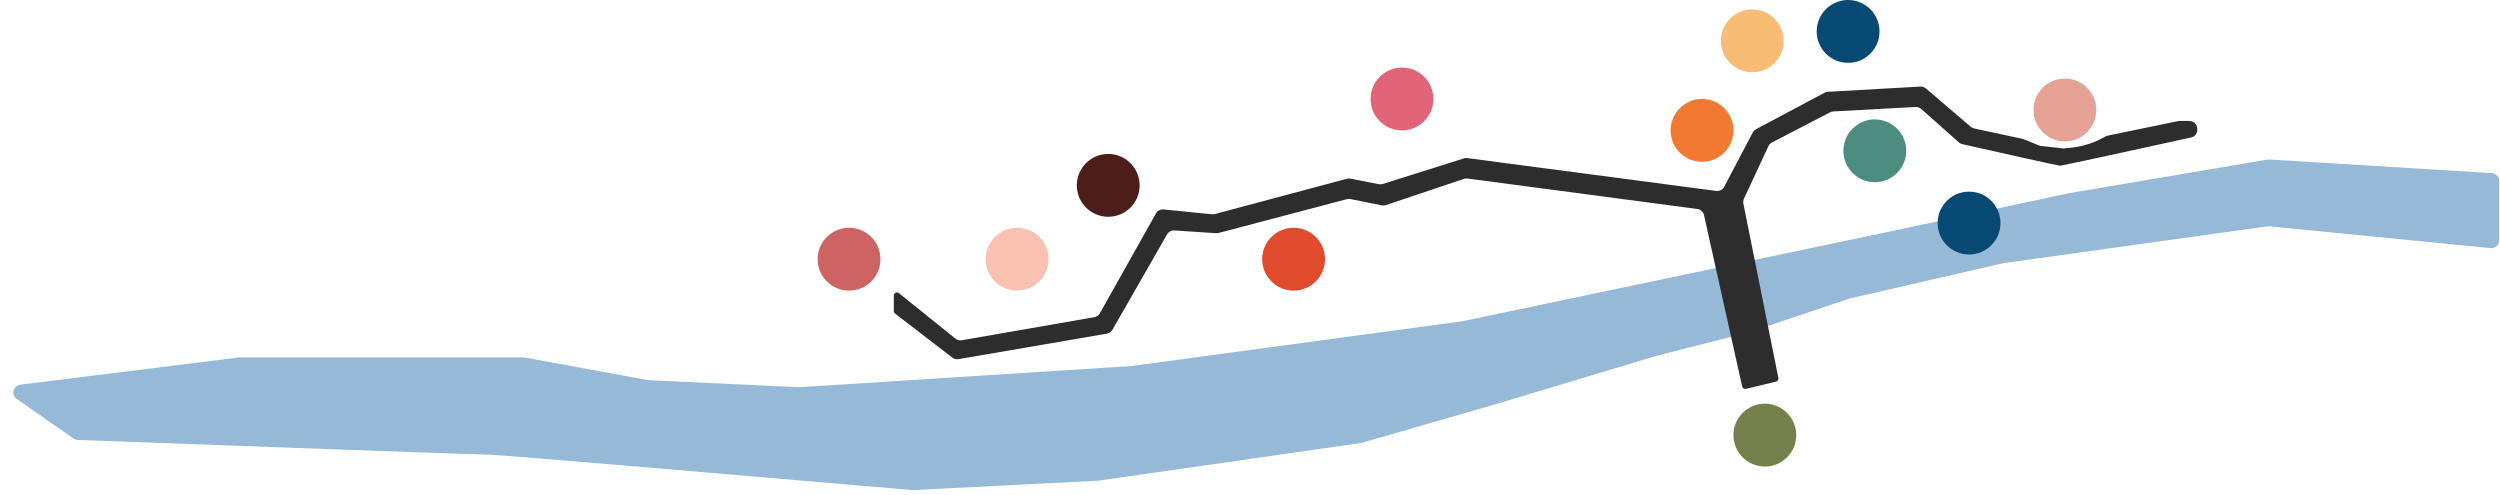
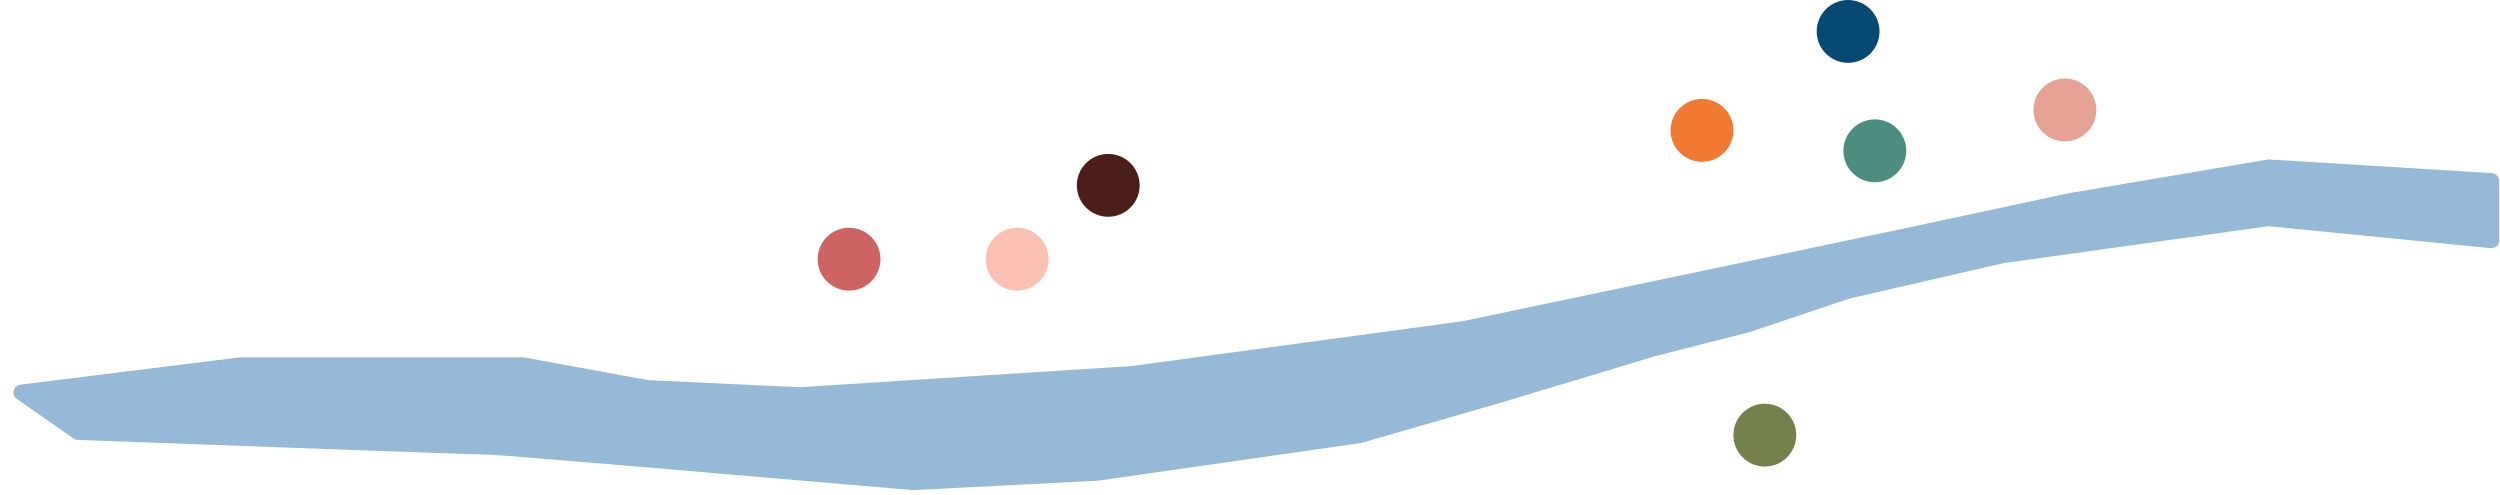
<svg xmlns="http://www.w3.org/2000/svg" width="1440" height="285" viewBox="0 0 1440 285" fill="none">
  <path d="M137.983 205.844L11.691 221.578C7.578 222.091 6.262 227.405 9.661 229.777L42.339 252.584C43.052 253.081 43.86 253.362 44.728 253.394C122.524 256.275 276.994 261.942 282.752 261.942C288.543 261.942 447.125 275.514 525.693 282.3L632.46 276.871L784.015 255.156L860.924 232.988L954.119 204.939L1007.5 191.367L1065.41 171.913L1154.08 151.555L1306.01 130.367C1306.36 130.317 1306.72 130.31 1307.08 130.345L1434.58 142.922C1437.24 143.184 1439.55 141.094 1439.55 138.42V104.237C1439.55 101.845 1437.69 99.867 1435.3 99.721L1307.06 91.87C1306.72 91.849 1306.37 91.867 1306.03 91.925L1191.63 111.291L1088.03 133.459L842.375 185.033L651.913 210.82L460.547 223.035L373.233 218.963L302.158 205.918C301.889 205.868 301.615 205.844 301.341 205.844H137.983Z" fill="#95B9D6" />
-   <path d="M548.552 205.992L515.541 180.6C515.096 180.257 514.835 179.727 514.835 179.166V170.264C514.835 168.744 516.595 167.901 517.779 168.854L550.337 195.059C551.351 195.875 552.667 196.215 553.95 195.992L630.344 182.687C631.683 182.454 632.846 181.631 633.512 180.447L665.845 122.919C666.726 121.352 668.451 120.455 670.239 120.634L698.142 123.424C698.685 123.478 699.233 123.434 699.761 123.293L775.767 102.966C776.431 102.788 777.127 102.764 777.802 102.896L794.197 106.095C794.937 106.239 795.702 106.196 796.422 105.97L843.228 91.234C843.858 91.036 844.524 90.978 845.179 91.064L988.54 109.974C990.42 110.222 992.254 109.272 993.136 107.594L1009.57 76.332C1009.99 75.529 1010.65 74.871 1011.45 74.444L1050.96 53.399C1051.54 53.091 1052.18 52.912 1052.83 52.875L1106.12 49.867C1107.29 49.801 1108.43 50.187 1109.32 50.945L1135.12 72.999C1135.69 73.486 1136.37 73.825 1137.1 73.983L1165 79.992C1165.26 80.047 1165.51 80.126 1165.76 80.226L1174.42 83.761C1174.8 83.92 1175.21 84.023 1175.63 84.07L1188.14 85.46C1188.38 85.487 1188.62 85.488 1188.86 85.464L1192.96 85.055C1199.9 84.36 1206.62 82.181 1212.66 78.667C1213.11 78.401 1213.61 78.211 1214.13 78.105L1254.51 69.764C1254.82 69.701 1255.12 69.67 1255.43 69.67H1261.05C1263.28 69.67 1265.18 71.29 1265.52 73.489L1265.61 74.056C1265.99 76.421 1264.47 78.663 1262.13 79.176C1235.02 85.125 1187.68 95.457 1186.65 95.457C1185.59 95.457 1149.36 87.341 1130.32 83.043C1129.58 82.875 1128.9 82.524 1128.33 82.018L1106.61 62.76C1105.72 61.97 1104.55 61.563 1103.37 61.627L1055.98 64.189C1055.34 64.223 1054.71 64.394 1054.14 64.691L1020.63 82.081C1019.75 82.54 1019.04 83.281 1018.61 84.186L1004.51 114.47C1004.1 115.344 1003.99 116.325 1004.18 117.271L1024.35 217.705C1024.54 218.66 1023.94 219.595 1023 219.821L1005.67 223.965C1004.69 224.2 1003.7 223.584 1003.48 222.598L981.498 123.878C981.085 122.024 979.559 120.626 977.676 120.377L845.226 102.834C844.541 102.743 843.844 102.81 843.189 103.031L798.28 118.144C797.53 118.397 796.726 118.448 795.95 118.293L777.804 114.663C777.128 114.528 776.43 114.549 775.764 114.725L701.938 134.176C701.466 134.3 700.977 134.348 700.49 134.316L676.447 132.739C674.723 132.626 673.084 133.506 672.225 135.006L640.758 189.969C640.087 191.141 638.928 191.951 637.597 192.18L552.076 206.865C550.831 207.079 549.553 206.763 548.552 205.992Z" fill="#2D2D2D" />
  <circle cx="489.048" cy="149.293" r="18.096" fill="#CE6363" />
-   <circle cx="745.108" cy="149.293" r="18.096" fill="#E04B2C" />
  <circle cx="638.341" cy="106.767" r="18.096" fill="#4C1E1A" />
-   <circle cx="807.54" cy="57.003" r="18.096" fill="#E26478" />
  <circle cx="980.358" cy="75.099" r="18.096" fill="#F27932" />
-   <circle cx="1009.31" cy="23.525" r="18.096" fill="#F9BC75" />
  <circle cx="1064.51" cy="18.096" r="18.096" fill="#064972" />
  <circle cx="1189.37" cy="63.337" r="18.096" fill="#E7A296" />
-   <circle cx="1134.18" cy="128.483" r="18.096" fill="#064972" />
  <circle cx="1079.89" cy="86.862" r="18.096" fill="#4D8D80" />
  <circle cx="1016.55" cy="250.632" r="18.096" fill="#74814C" />
  <circle cx="585.862" cy="149.293" r="18.096" fill="#FAC0B1" />
</svg>